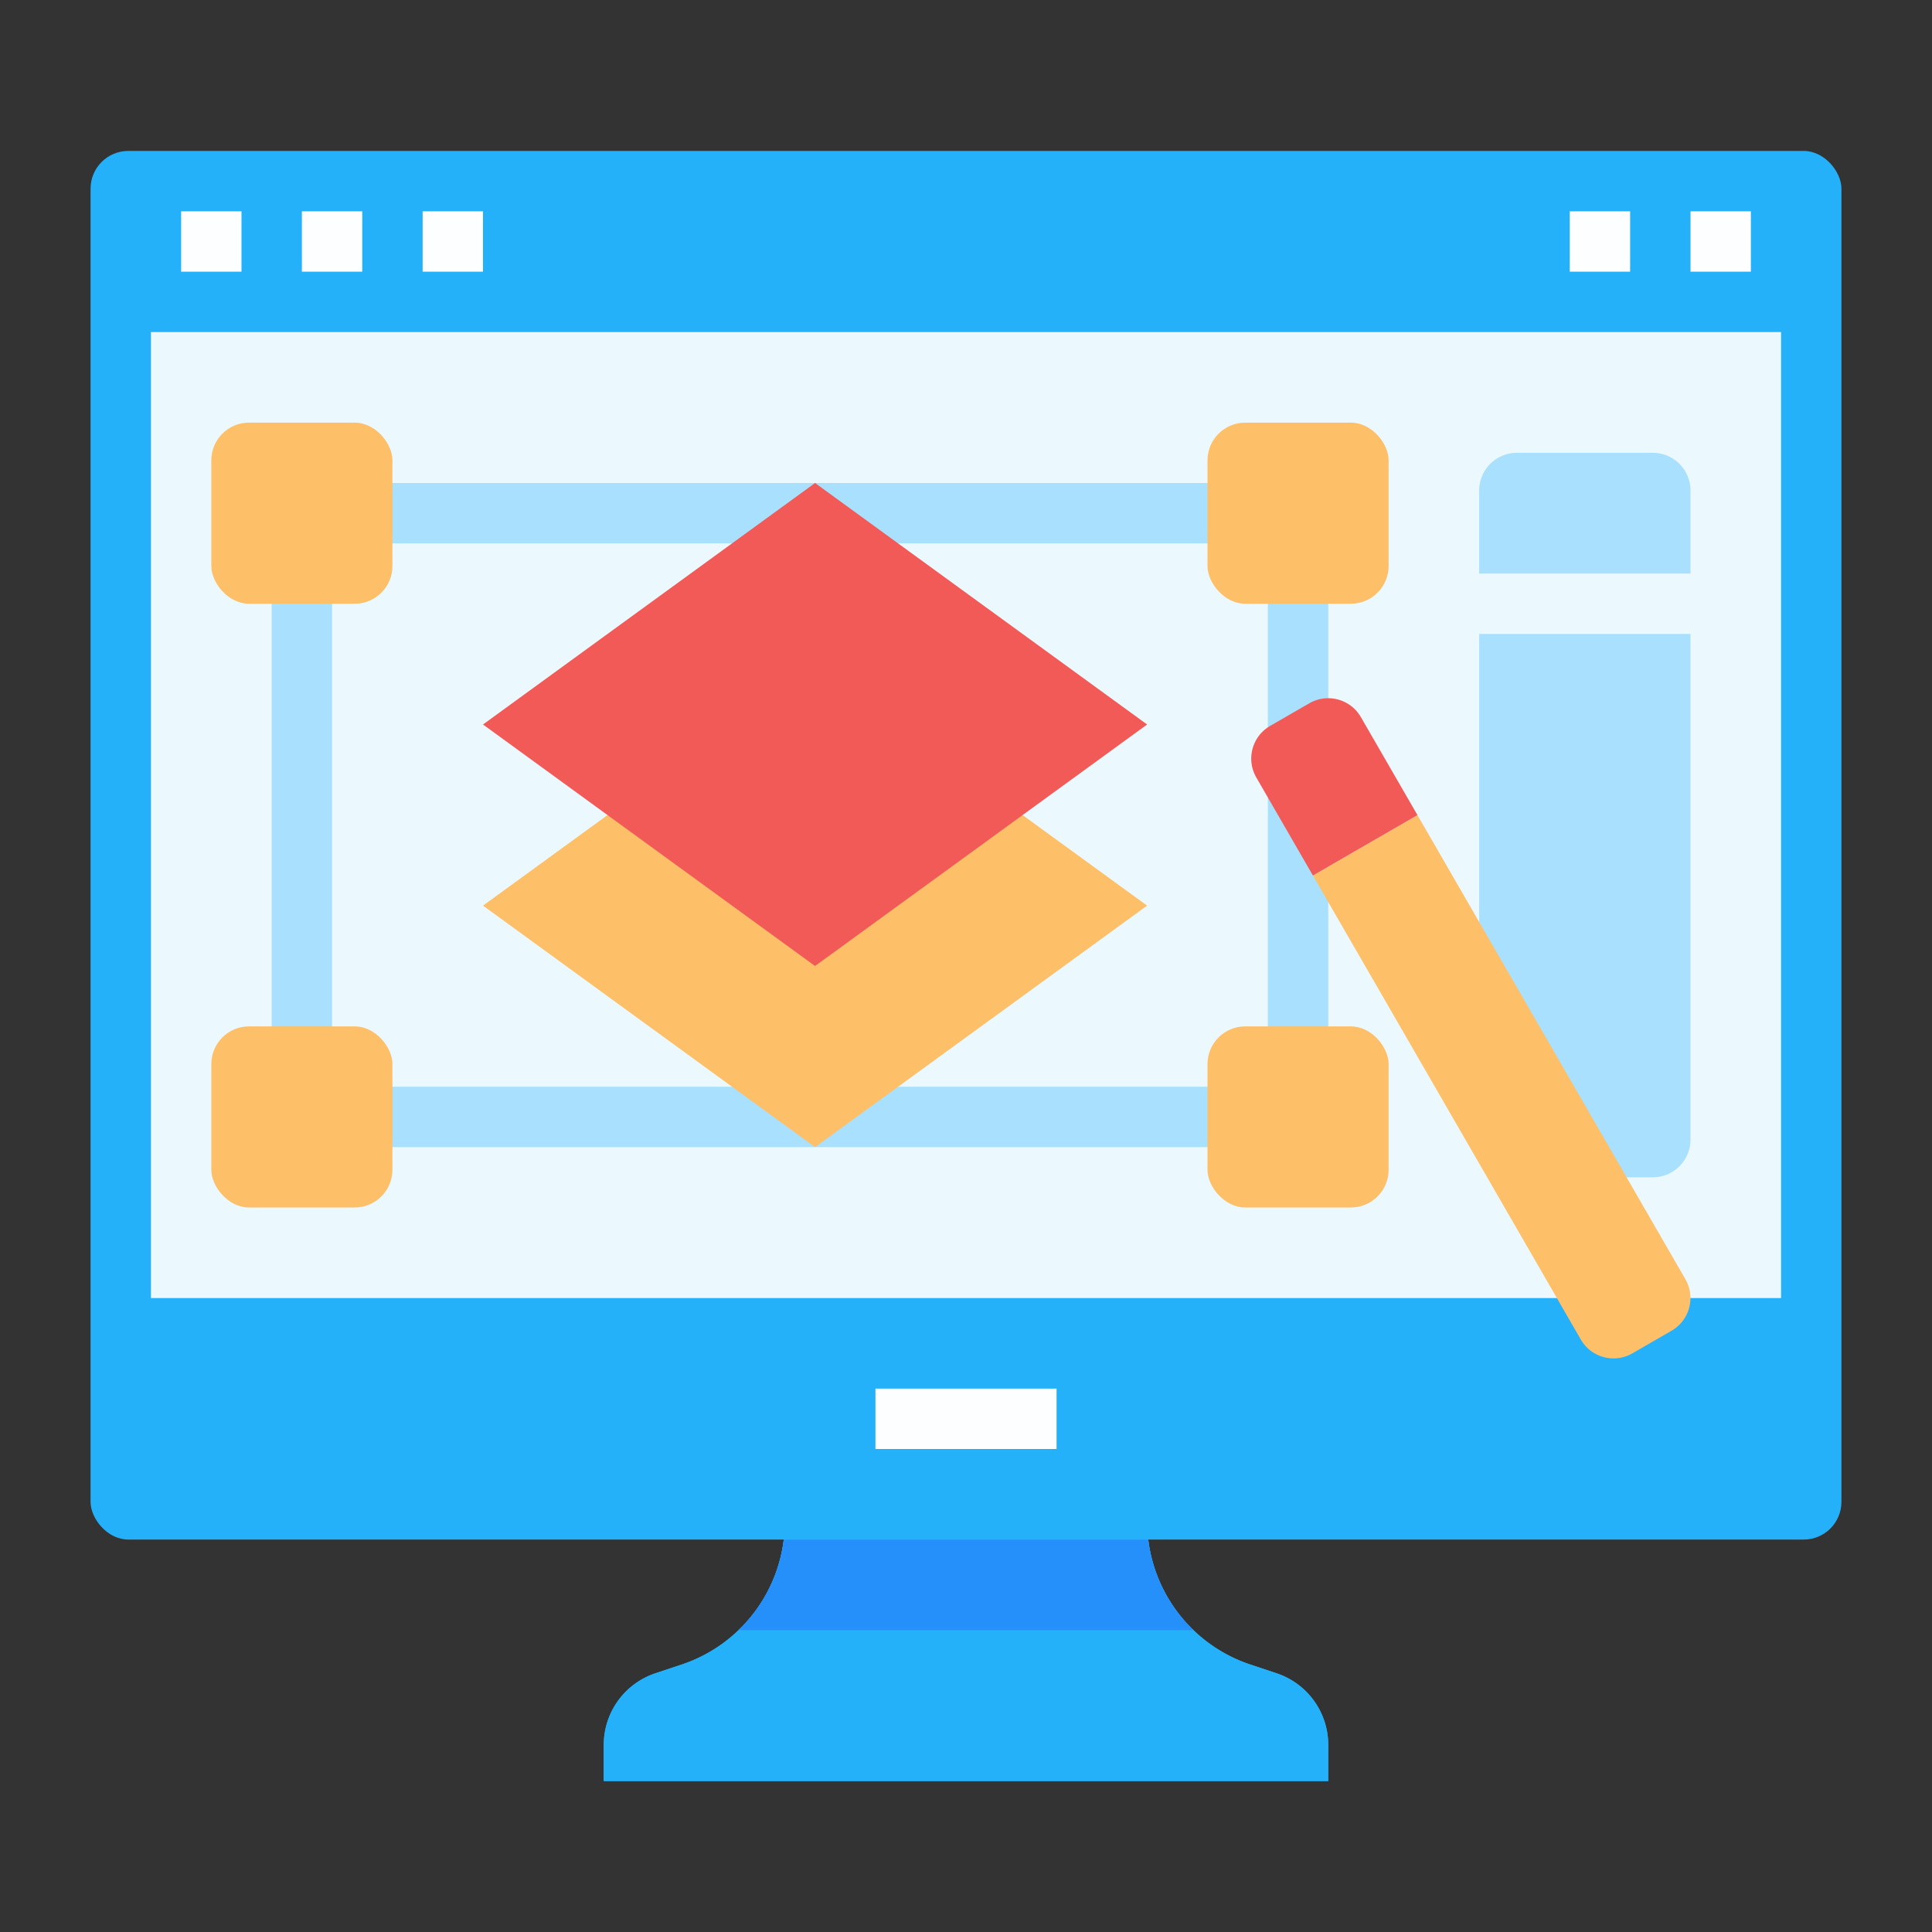
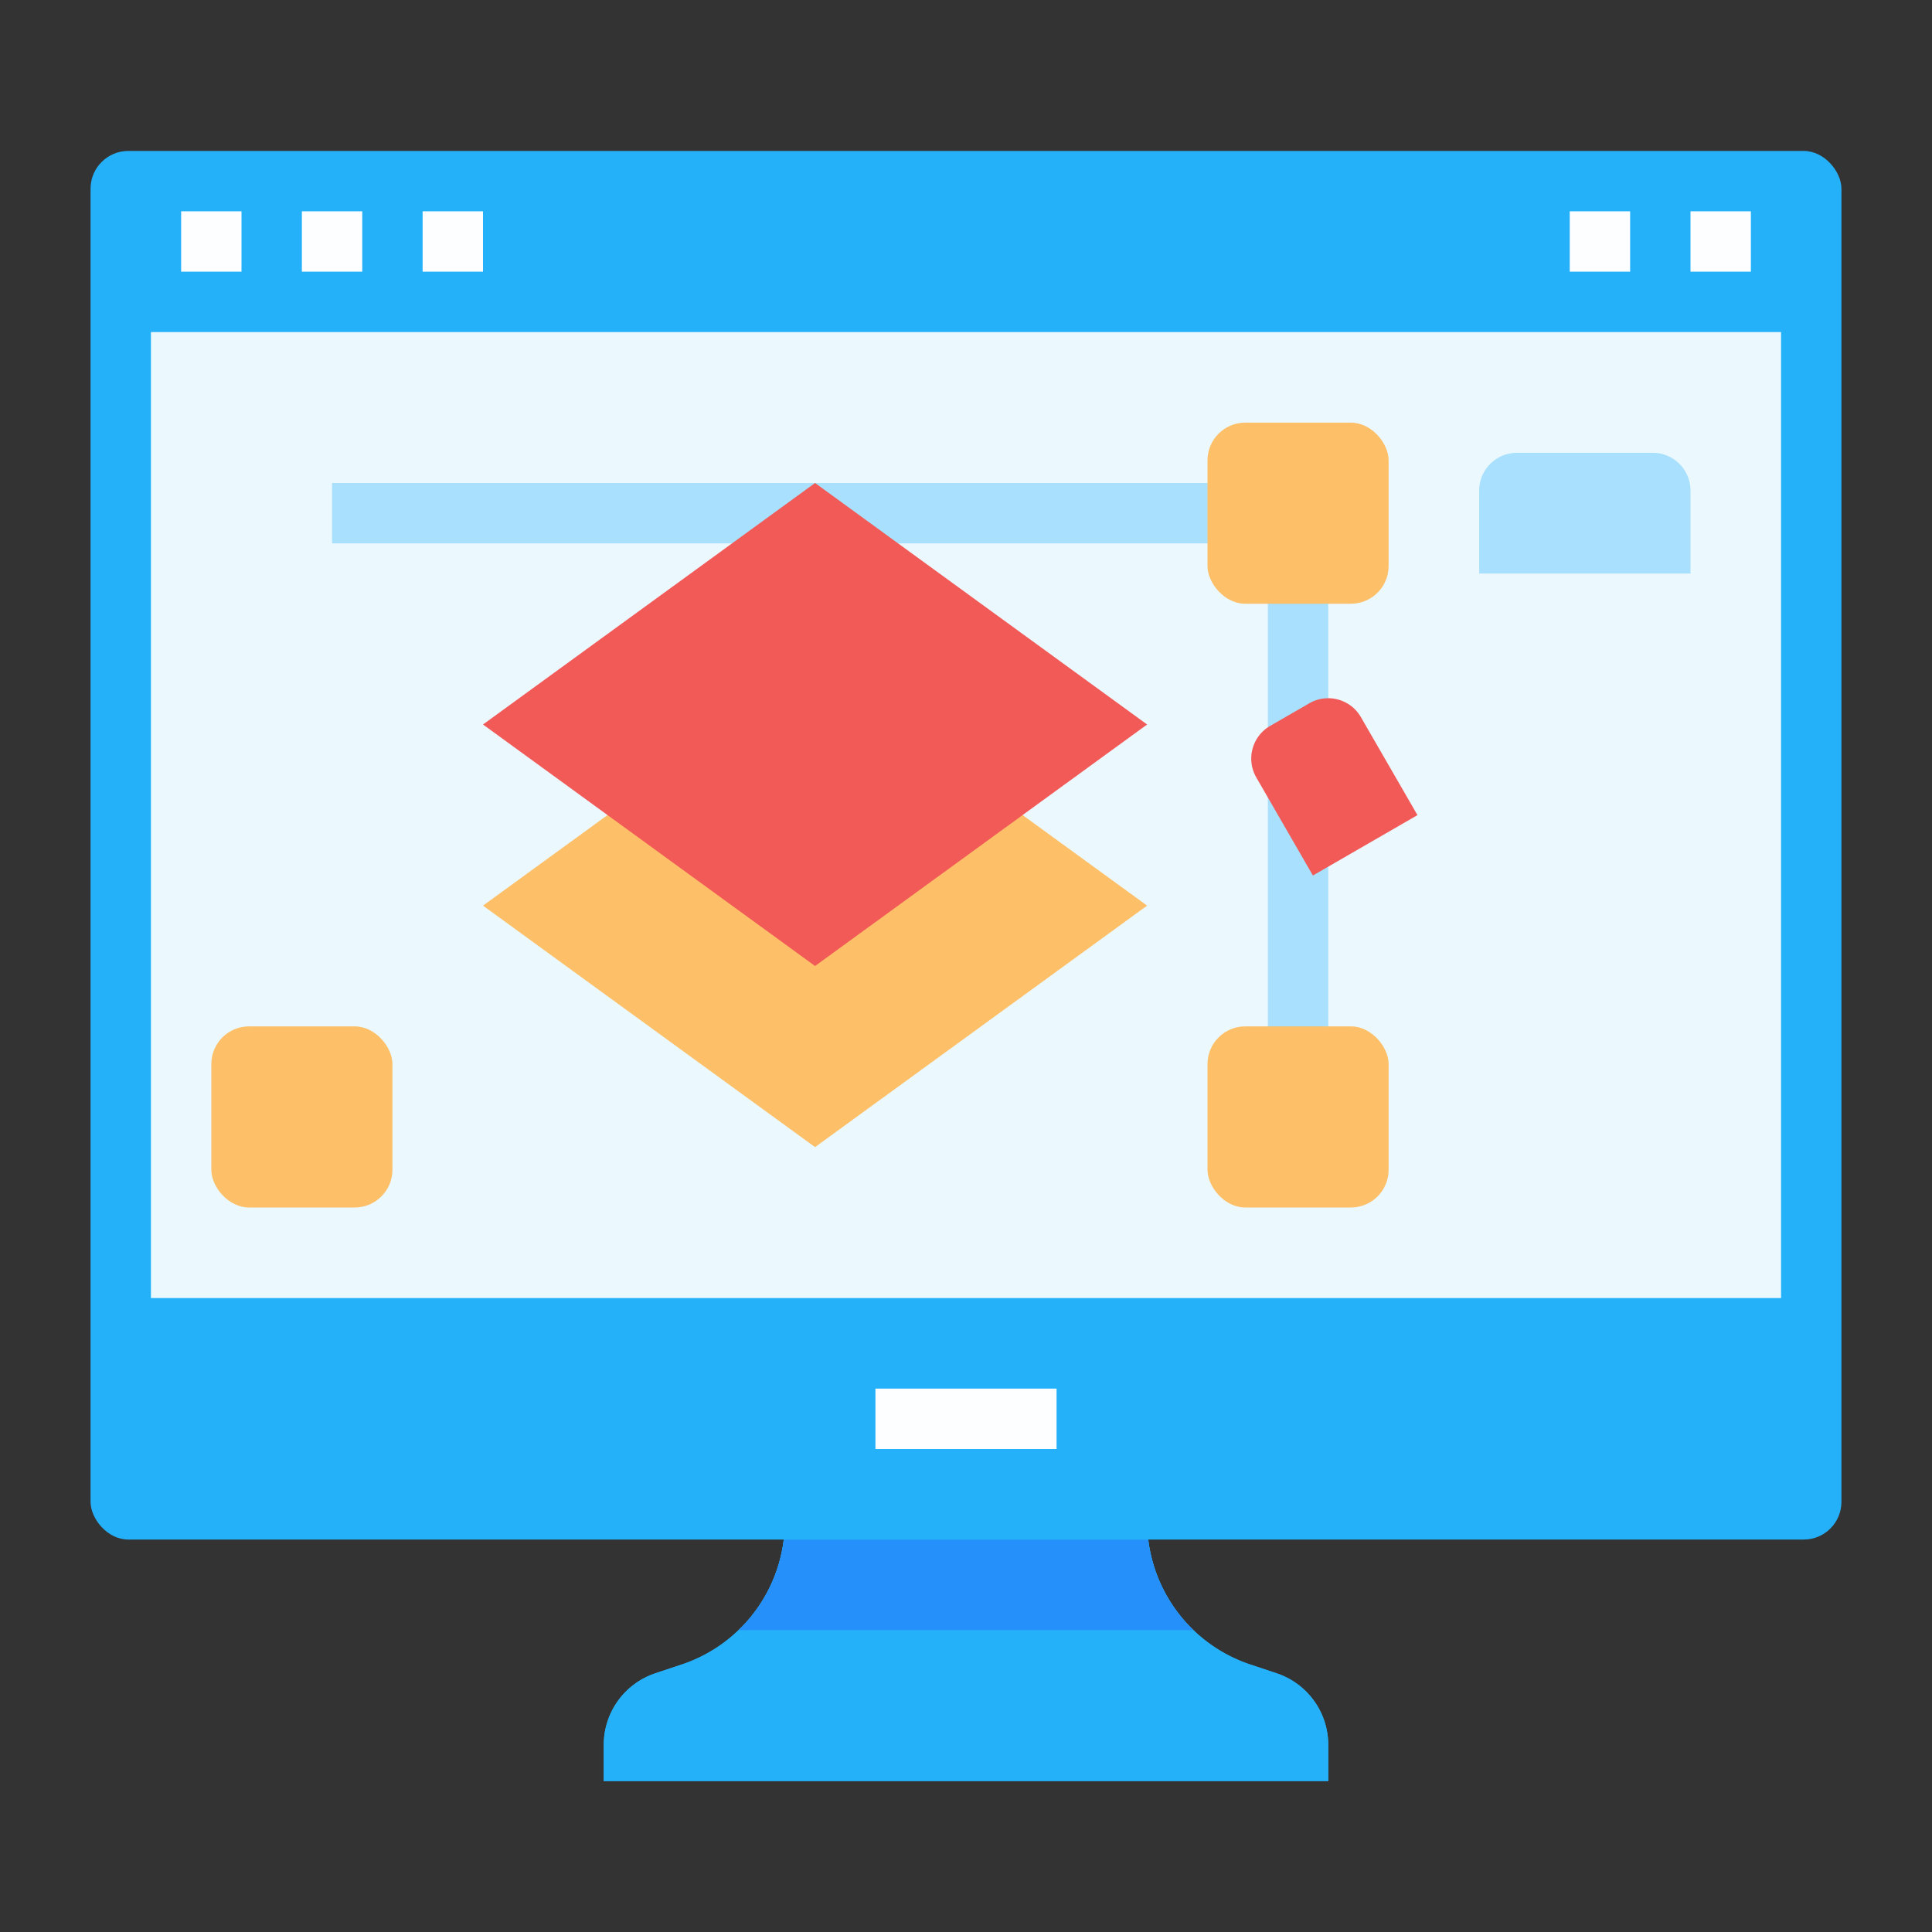
<svg xmlns="http://www.w3.org/2000/svg" id="Flat" height="512" viewBox="0 0 512 512" width="512">
  <rect x="0" y="0" width="512" height="512" fill="#333333" stroke="none" />
  <g>
    <g fill="#25b1fa">
      <path d="m338.325 443.442-6.974-2.325a40 40 0 0 1 -27.06-33.117l-8.291-8h-80l-8.291 8a40 40 0 0 1 -27.06 33.117l-6.974 2.325a20 20 0 0 0 -13.675 18.973v9.585h192v-9.585a20 20 0 0 0 -13.675-18.973z" />
      <path d="m338.325 443.442-6.974-2.325a40 40 0 0 1 -27.06-33.117l-8.291-8h-80l-8.291 8a40 40 0 0 1 -27.06 33.117l-6.974 2.325a20 20 0 0 0 -13.675 18.973v9.585h192v-9.585a20 20 0 0 0 -13.675-18.973z" />
    </g>
    <g>
      <path d="m304.292 408h-96.584a40 40 0 0 1 -11.979 24h120.542a40 40 0 0 1 -11.979-24z" fill="#2590fa" />
      <rect fill="#25b1fa" height="368" rx="10" width="464" x="24" y="40" />
      <path d="m40 88h432v256h-432z" fill="#ebf9ff" />
      <g fill="#fcfeff">
        <path d="m232 368h48v16h-48z" />
        <path d="m48 56h16v16h-16z" />
        <path d="m80 56h16v16h-16z" />
        <path d="m112 56h16v16h-16z" />
        <path d="m416 56h16v16h-16z" />
        <path d="m448 56h16v16h-16z" />
      </g>
      <g>
        <g fill="#a8e0fd">
          <path d="m336 144h16v144h-16z" />
          <path d="m88 128h248v16h-248z" />
        </g>
        <g>
-           <path d="m72 144h16v144h-16z" fill="#a8e0fd" />
-           <path d="m91 288h245v16h-245z" fill="#a8e0fd" />
          <g fill="#fdc069">
-             <rect height="48" rx="10" transform="matrix(-1 0 0 -1 160 272)" width="48" x="56" y="112" />
            <rect height="48" rx="10" transform="matrix(-1 0 0 -1 688 272)" width="48" x="320" y="112" />
            <rect height="48" rx="10" transform="matrix(-1 0 0 -1 688 592)" width="48" x="320" y="272" />
            <rect height="48" rx="10" transform="matrix(-1 0 0 -1 160 592)" width="48" x="56" y="272" />
          </g>
        </g>
        <path d="m304 240-88 64-88-64 88-64z" fill="#fdc069" />
        <path d="m304 192-88 64-88-64 88-64z" fill="#f15a57" />
      </g>
      <g fill="#a8e0fd">
-         <path d="m392 302a10 10 0 0 0 10 10h36a10 10 0 0 0 10-10v-134h-56z" />
        <path d="m438 120h-36a10 10 0 0 0 -10 10v22h56v-22a10 10 0 0 0 -10-10z" />
      </g>
    </g>
    <g>
-       <path d="m383.8 213.841h32a0 0 0 0 1 0 0v142a10 10 0 0 1 -10 10h-12a10 10 0 0 1 -10-10v-142a0 0 0 0 1 0 0z" fill="#fdc069" transform="matrix(.866 -.5 .5 .866 -91.357 238.732)" />
      <path d="m345.8 186.7h12a10 10 0 0 1 10 10v30a0 0 0 0 1 0 0h-32a0 0 0 0 1 0 0v-30a10 10 0 0 1 10-10z" fill="#f15a57" transform="matrix(.866 -.5 .5 .866 -56.219 203.594)" />
    </g>
  </g>
</svg>